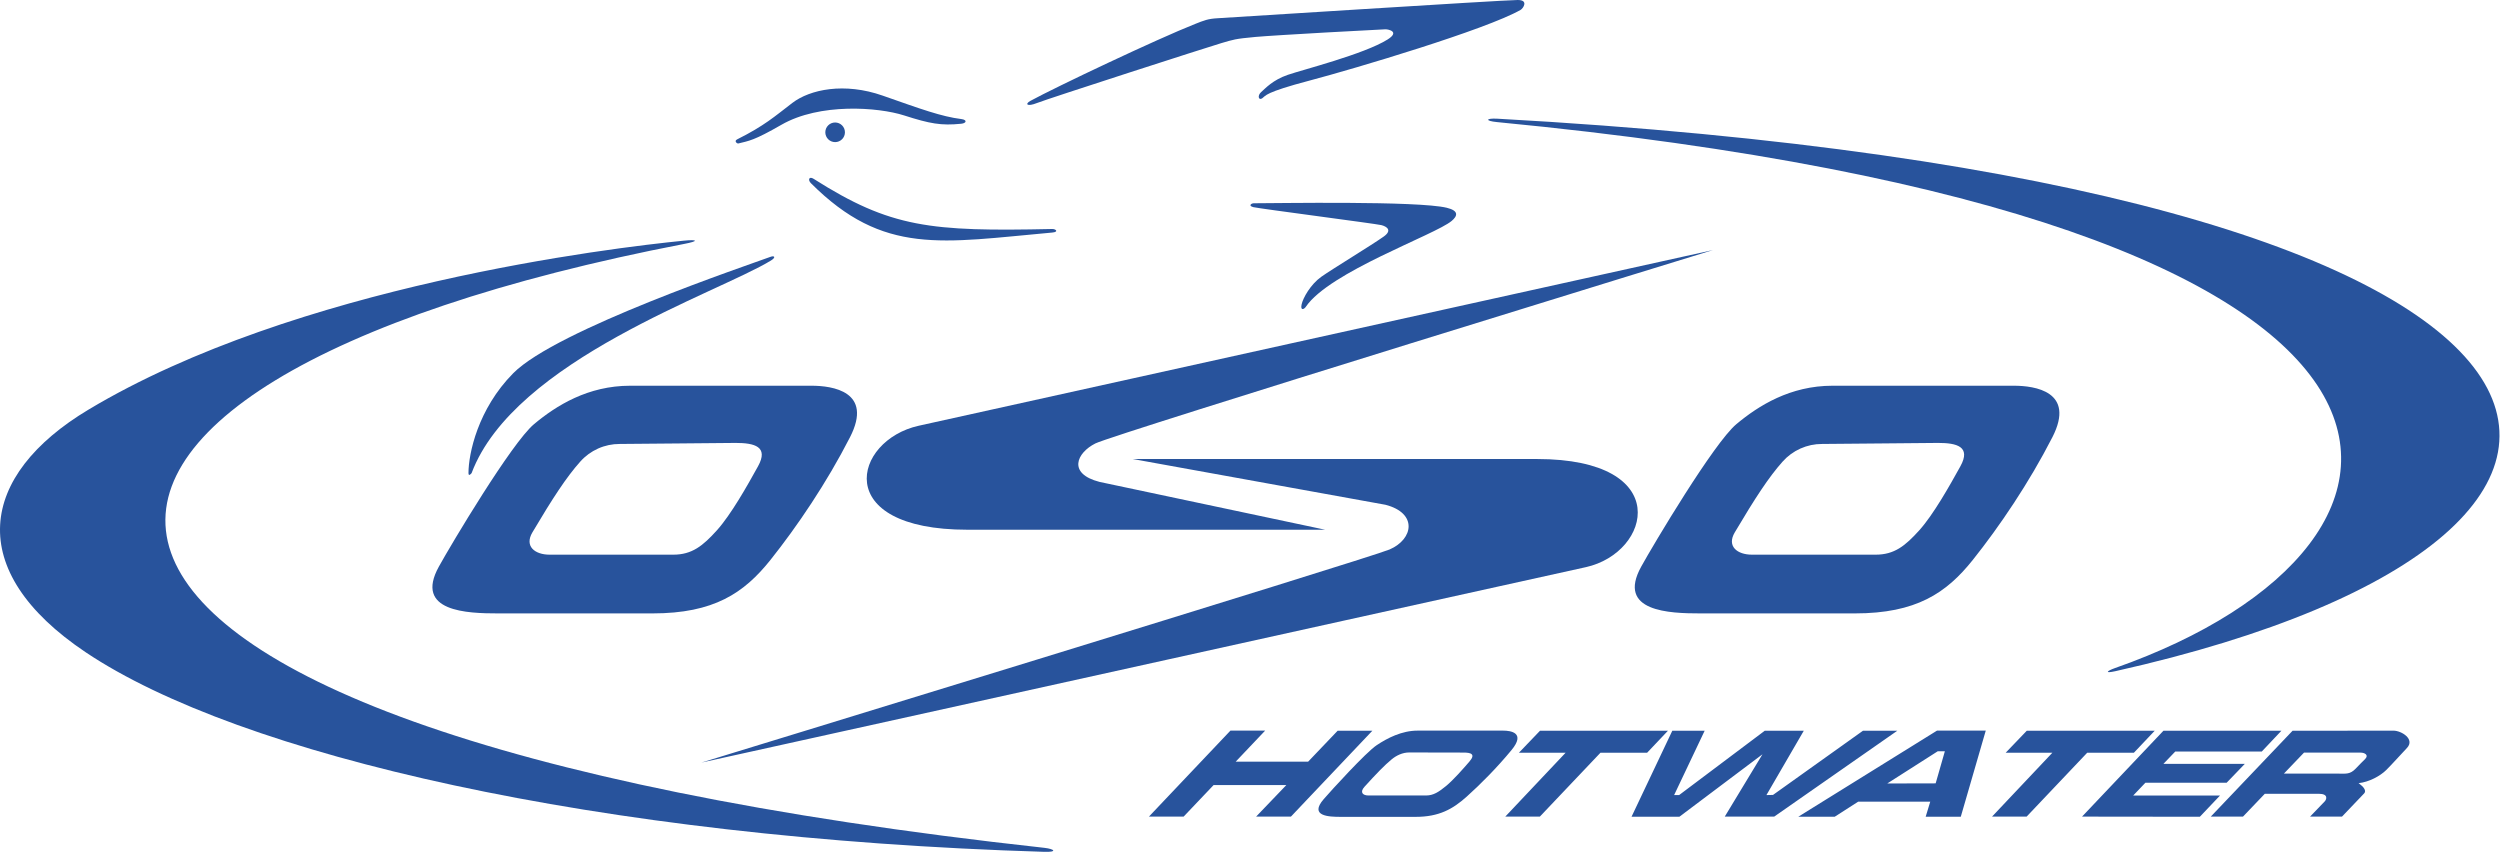
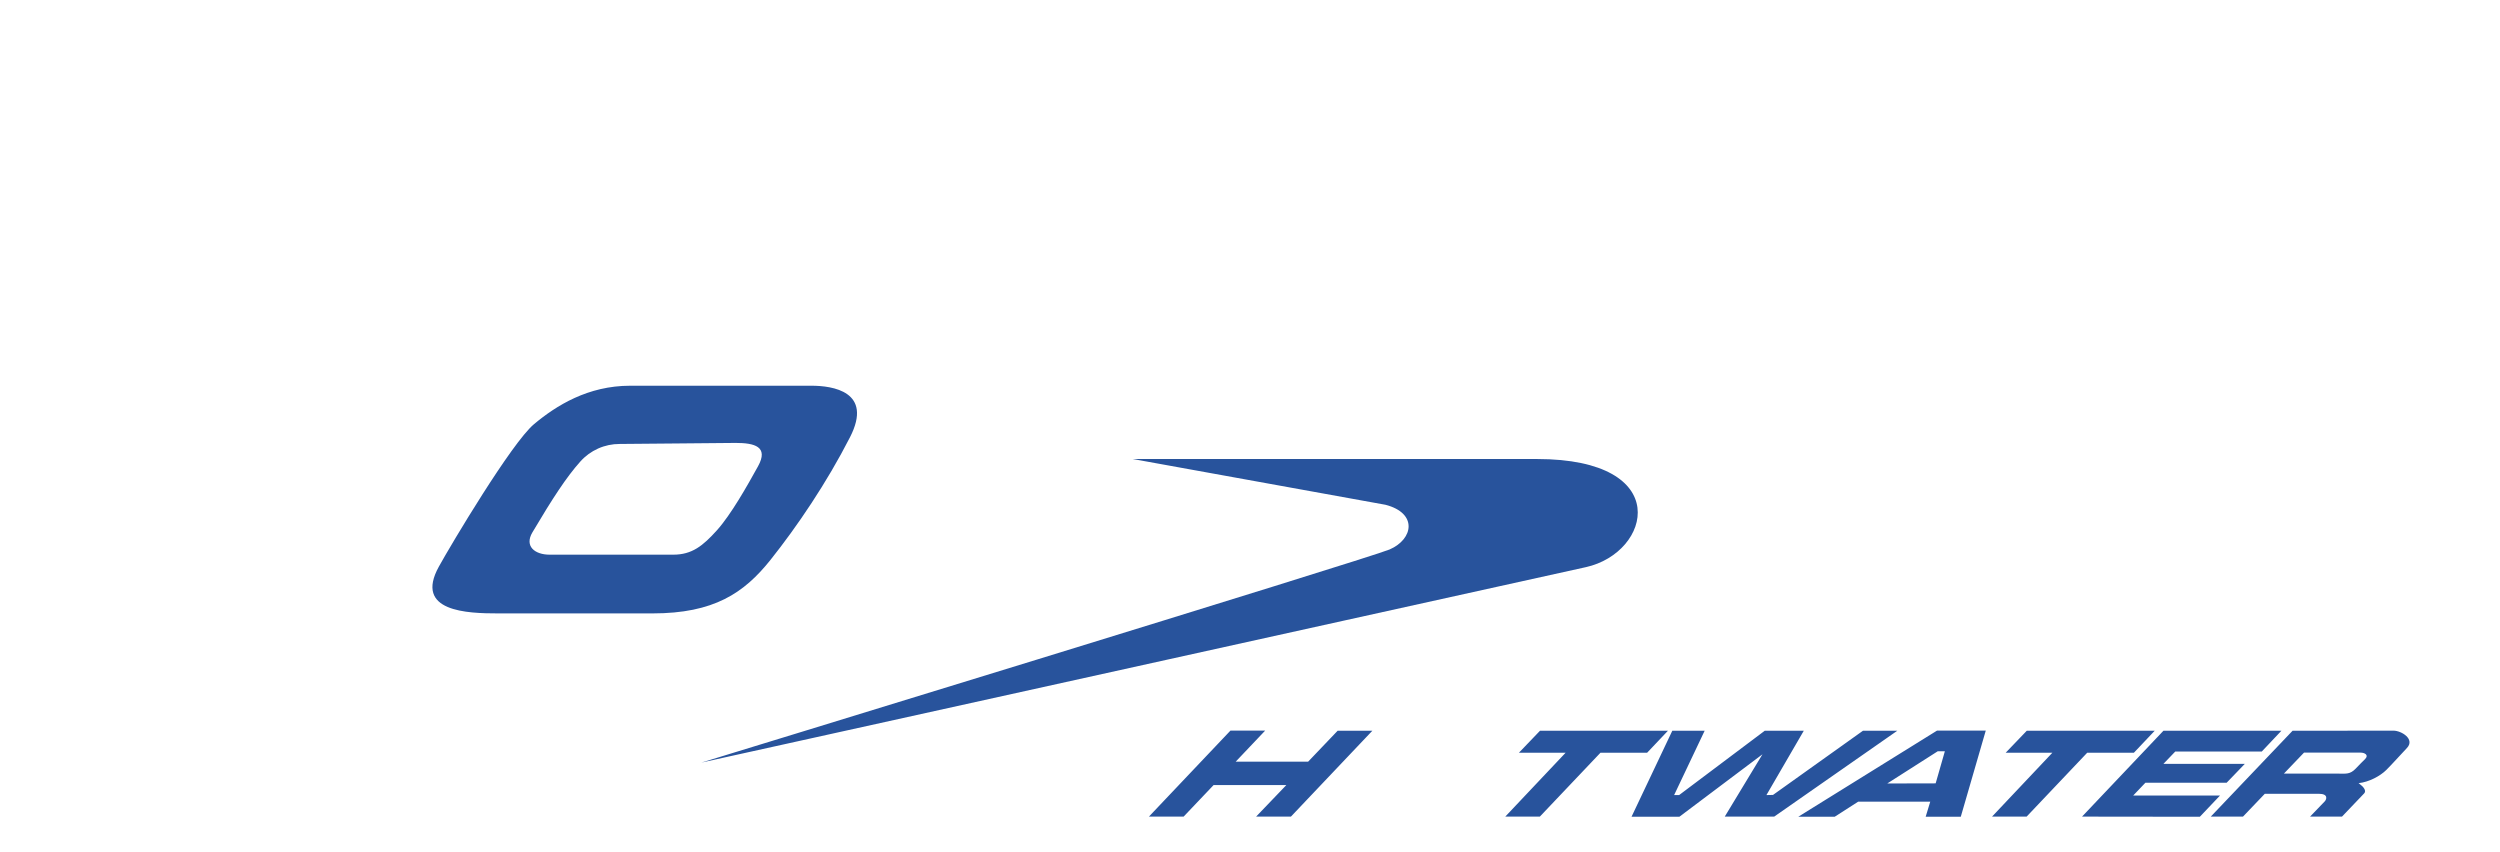
<svg xmlns="http://www.w3.org/2000/svg" width="2280" height="777" viewBox="0 0 2280 777" fill="none">
  <path fill-rule="evenodd" clip-rule="evenodd" d="M740.149 351.781H574.693C536.303 351.781 507.38 369.796 486.979 386.864C466.603 403.933 411.3 496.705 400.237 516.77C377.475 558.013 426.319 559.427 454.282 559.427H595.082C651.02 559.427 678.516 540.932 702.692 510.609C726.868 480.26 753.897 440.443 775.219 398.719C796.567 356.995 759.11 351.781 740.149 351.781ZM691.317 425.268C681.357 443.283 666.662 469.352 653.861 483.593C641.06 497.808 631.099 505.862 614.044 505.862H501.207C487.938 505.862 477.978 498.288 485.565 485.499C504.073 454.268 516.641 435.034 529.182 421.014C533.696 415.919 539.245 411.846 545.458 409.066C551.671 406.286 558.406 404.863 565.212 404.892C585.601 404.892 653.861 403.946 670.929 403.946C687.997 403.946 701.278 407.253 691.317 425.268Z" fill="#28539C" />
-   <path fill-rule="evenodd" clip-rule="evenodd" d="M702.705 234.223C682.459 241.72 507.38 300.589 468.03 340.42C435.748 373.09 427.253 413.906 427.253 431.441C427.253 435.216 430.106 431.441 430.106 431.441C468.977 328.098 655.119 267.127 703.185 237.543C708.035 234.534 706.142 232.939 702.705 234.223ZM1836.7 351.781H1671.23C1632.86 351.781 1603.93 369.796 1583.53 386.864C1563.13 403.932 1507.84 496.705 1496.78 516.77C1474.03 558.013 1522.85 559.427 1550.84 559.427H1691.62C1747.55 559.427 1775.07 540.932 1799.23 510.609C1823.42 480.26 1850.45 440.442 1871.79 398.719C1893.12 356.995 1855.68 351.781 1836.7 351.781ZM1787.87 425.268C1777.91 443.283 1763.23 469.352 1750.43 483.593C1737.61 497.808 1727.68 505.862 1710.61 505.862H1597.79C1584.49 505.862 1574.53 498.288 1582.13 485.499C1600.63 454.268 1613.2 435.034 1625.72 421.014C1630.24 415.92 1635.79 411.847 1642.01 409.067C1648.22 406.288 1654.96 404.864 1661.77 404.892C1682.16 404.892 1750.43 403.945 1767.5 403.945C1784.55 403.932 1797.82 407.253 1787.87 425.268ZM1370.78 666.324H1292.93C1278.39 666.324 1265.27 673.133 1255.54 679.618C1245.79 686.077 1213.79 721.212 1207.23 728.812C1193.68 744.415 1212.01 744.972 1222.64 744.972H1291.13C1312.31 744.972 1324.92 737.956 1337.69 726.478C1350.66 714.831 1365.23 700.136 1378.48 684.092C1391.53 668.308 1377.98 666.324 1370.78 666.324ZM1340.05 694.624C1334 701.615 1325.51 711.29 1318.79 716.841C1312.08 722.34 1307.21 725.479 1300.61 725.479H1247.99C1242.83 725.479 1239.89 722.535 1244.4 717.554C1255.4 705.441 1262.64 697.944 1269.2 692.523C1273.45 689.021 1279.11 686.245 1285.18 686.245L1334.72 686.349C1341.38 686.336 1346.13 687.633 1340.05 694.624Z" fill="#28539C" />
-   <path fill-rule="evenodd" clip-rule="evenodd" d="M952.541 773.234C-67.388 661.422 -42.343 350.925 624.471 222.356C637.584 219.827 636.274 218.245 623.525 219.503C558.442 225.975 269.852 260.293 80.701 373.584C-19.127 433.387 -33.55 520.077 78.327 594.991C217.714 688.282 542.866 764.389 952.334 776.865C964.915 777.255 961.517 774.246 952.541 773.234ZM1365.54 108.248C1355.07 107.665 1353.92 110.259 1365.3 111.348C2287.22 200.126 2250.31 496.459 1928.72 609.335C1921.94 611.721 1918.44 614.523 1929.44 612.072C2495.2 485.331 2421.77 166.794 1365.54 108.248ZM673.302 130.867C683.134 128.416 687.53 128.26 712.653 113.799C747.541 93.722 800.834 97.678 824.53 105.265C848.239 112.852 858.225 114.707 876.681 112.852C881.428 112.373 882.375 109.299 876.681 108.572C858.705 106.329 840.184 99.571 805.088 87.237C770.005 74.916 738.722 81.556 722.601 93.878C706.479 106.199 697.206 114.642 672.343 127.067C669.035 128.727 672.356 131.101 673.302 130.867Z" fill="#28539C" />
-   <path fill-rule="evenodd" clip-rule="evenodd" d="M761.639 129.609C762.814 129.608 763.978 129.376 765.063 128.925C766.149 128.475 767.135 127.815 767.965 126.983C768.796 126.152 769.454 125.165 769.903 124.079C770.352 122.993 770.583 121.829 770.582 120.654C770.581 119.478 770.349 118.315 769.898 117.229C769.448 116.144 768.788 115.158 767.956 114.327C767.124 113.497 766.137 112.839 765.051 112.39C763.965 111.941 762.801 111.71 761.626 111.711C759.253 111.713 756.977 112.657 755.3 114.337C753.623 116.016 752.682 118.293 752.684 120.666C752.685 123.04 753.63 125.315 755.309 126.993C756.989 128.67 759.266 129.611 761.639 129.609ZM959.649 208.841C848.251 211.306 812.195 207.648 742.042 163.097C737.866 160.438 736.53 164.057 739.513 167.04C805.892 233.419 859.016 221.111 959.649 212.084C965.861 211.526 962.93 208.79 959.649 208.841ZM939.74 91.984C962.671 79.481 1055.55 35.41 1090.03 21.817C1097.85 18.744 1101.41 17.084 1110.88 16.604C1120.37 16.124 1367.37 0.262 1383.95 0.002C1394.4 -0.153 1389.19 7.641 1386.79 9.016C1355.2 27.031 1235.57 62.581 1194.32 73.489C1153.08 84.384 1154.51 87.237 1151.19 89.597C1147.87 91.971 1146.44 87.224 1150.23 83.917C1154.03 80.609 1160.67 73.022 1174.41 68.275C1188.18 63.541 1244 49.443 1265.44 36.045C1276.81 28.938 1266.4 26.72 1263.54 26.72C1260.7 26.72 1162.12 32.102 1145.03 33.685C1125.93 35.449 1125.1 36.058 1113.73 39.365C1102.35 42.686 955.381 90.09 945.914 93.89C936.42 97.678 934.513 94.837 939.74 91.984ZM1143.44 185.379C1163.68 185.379 1293.02 183.058 1319.49 189.491C1330.87 192.253 1329.17 197.117 1323.9 201.501C1308.57 214.302 1212.34 247.971 1190.86 279.877C1189.37 282.095 1185.79 283.677 1187.06 277.672C1188.33 271.667 1195.27 259.346 1205.08 252.381C1214.88 245.442 1251.33 223.316 1261.97 215.728C1269.95 210.048 1264.81 206.559 1259.77 205.301C1254.7 204.03 1148.18 190.204 1143.13 188.933C1138.06 187.675 1141.23 185.379 1143.44 185.379ZM837.811 388.291C778.072 401.572 757.216 483.113 882.375 483.113H1208.55L1002.77 439.496C973.384 431.921 981.918 412.96 998.986 404.413C1016.05 395.891 1562.21 228.05 1562.21 228.05L837.811 388.291Z" fill="#28539C" />
  <path fill-rule="evenodd" clip-rule="evenodd" d="M1401.74 418.627H1033.14L1263.53 460.351C1292.95 467.925 1289.15 491.634 1267.33 501.115C1249.82 508.741 639.646 695.48 639.646 695.48L1446.29 517.249C1506.03 503.981 1526.91 418.627 1401.74 418.627ZM2182.79 666.35L2090.81 666.454L2016.23 744.752H2045.59L2065.5 723.936H2114.75C2123.74 723.936 2121.79 729.098 2120.2 730.823L2106.77 744.752H2135.9L2156.16 723.521C2158.44 721.134 2155.33 717.412 2152.21 715.142L2151.01 714.234C2160.47 713.275 2170.79 707.724 2176.37 702.147C2181.95 696.57 2187.54 690.214 2195.14 682.16C2202.72 674.106 2190.13 666.35 2182.79 666.35ZM2156.93 692.315C2153.15 696.09 2153.58 695.532 2148.39 700.979C2143.18 706.426 2139.4 705.544 2132.53 705.544H2082.91L2101.25 686.388H2152.89C2156.47 686.388 2160.73 688.515 2156.93 692.315ZM1219.91 666.454L1193.03 694.624H1126.97L1153.82 666.324H1122.16L1047.82 744.752H1079.46L1106.8 715.985H1173.14L1145.56 744.752H1177.32L1251.57 666.454H1219.91ZM1404.47 666.454H1521.15L1502.2 686.466H1459.65L1404.34 744.752H1372.81L1427.86 686.466H1385.28L1404.47 666.454ZM1848.41 666.454H1965.09L1946.14 686.466H1903.56L1848.28 744.752H1816.74L1871.79 686.466H1829.21L1848.41 666.454ZM1699 666.454L1616.98 724.973L1610.98 725.103L1645.05 666.454H1609.43L1531.36 725.103H1526.8L1554.64 666.454H1525.13L1487.95 744.882H1531.59L1607.38 687.906L1572.98 744.752H1618.07L1730.31 666.454H1699ZM1779.48 666.324H1766.54L1640 744.882H1673.23L1694.68 731.108H1760.39L1756.21 744.882H1788.23L1811.01 666.324H1779.48ZM1765.32 714.429L1721.19 714.533L1767.25 685.143H1773.71L1765.32 714.429ZM1898.82 744.752L1973.04 666.454H2080.63L2062.74 685.403H1983.83L1973.04 696.647H2047.27L2030.72 713.832H1956.62L1945.45 725.557H2024.62L2006.26 744.882L1898.82 744.752Z" fill="#28539C" />
</svg>